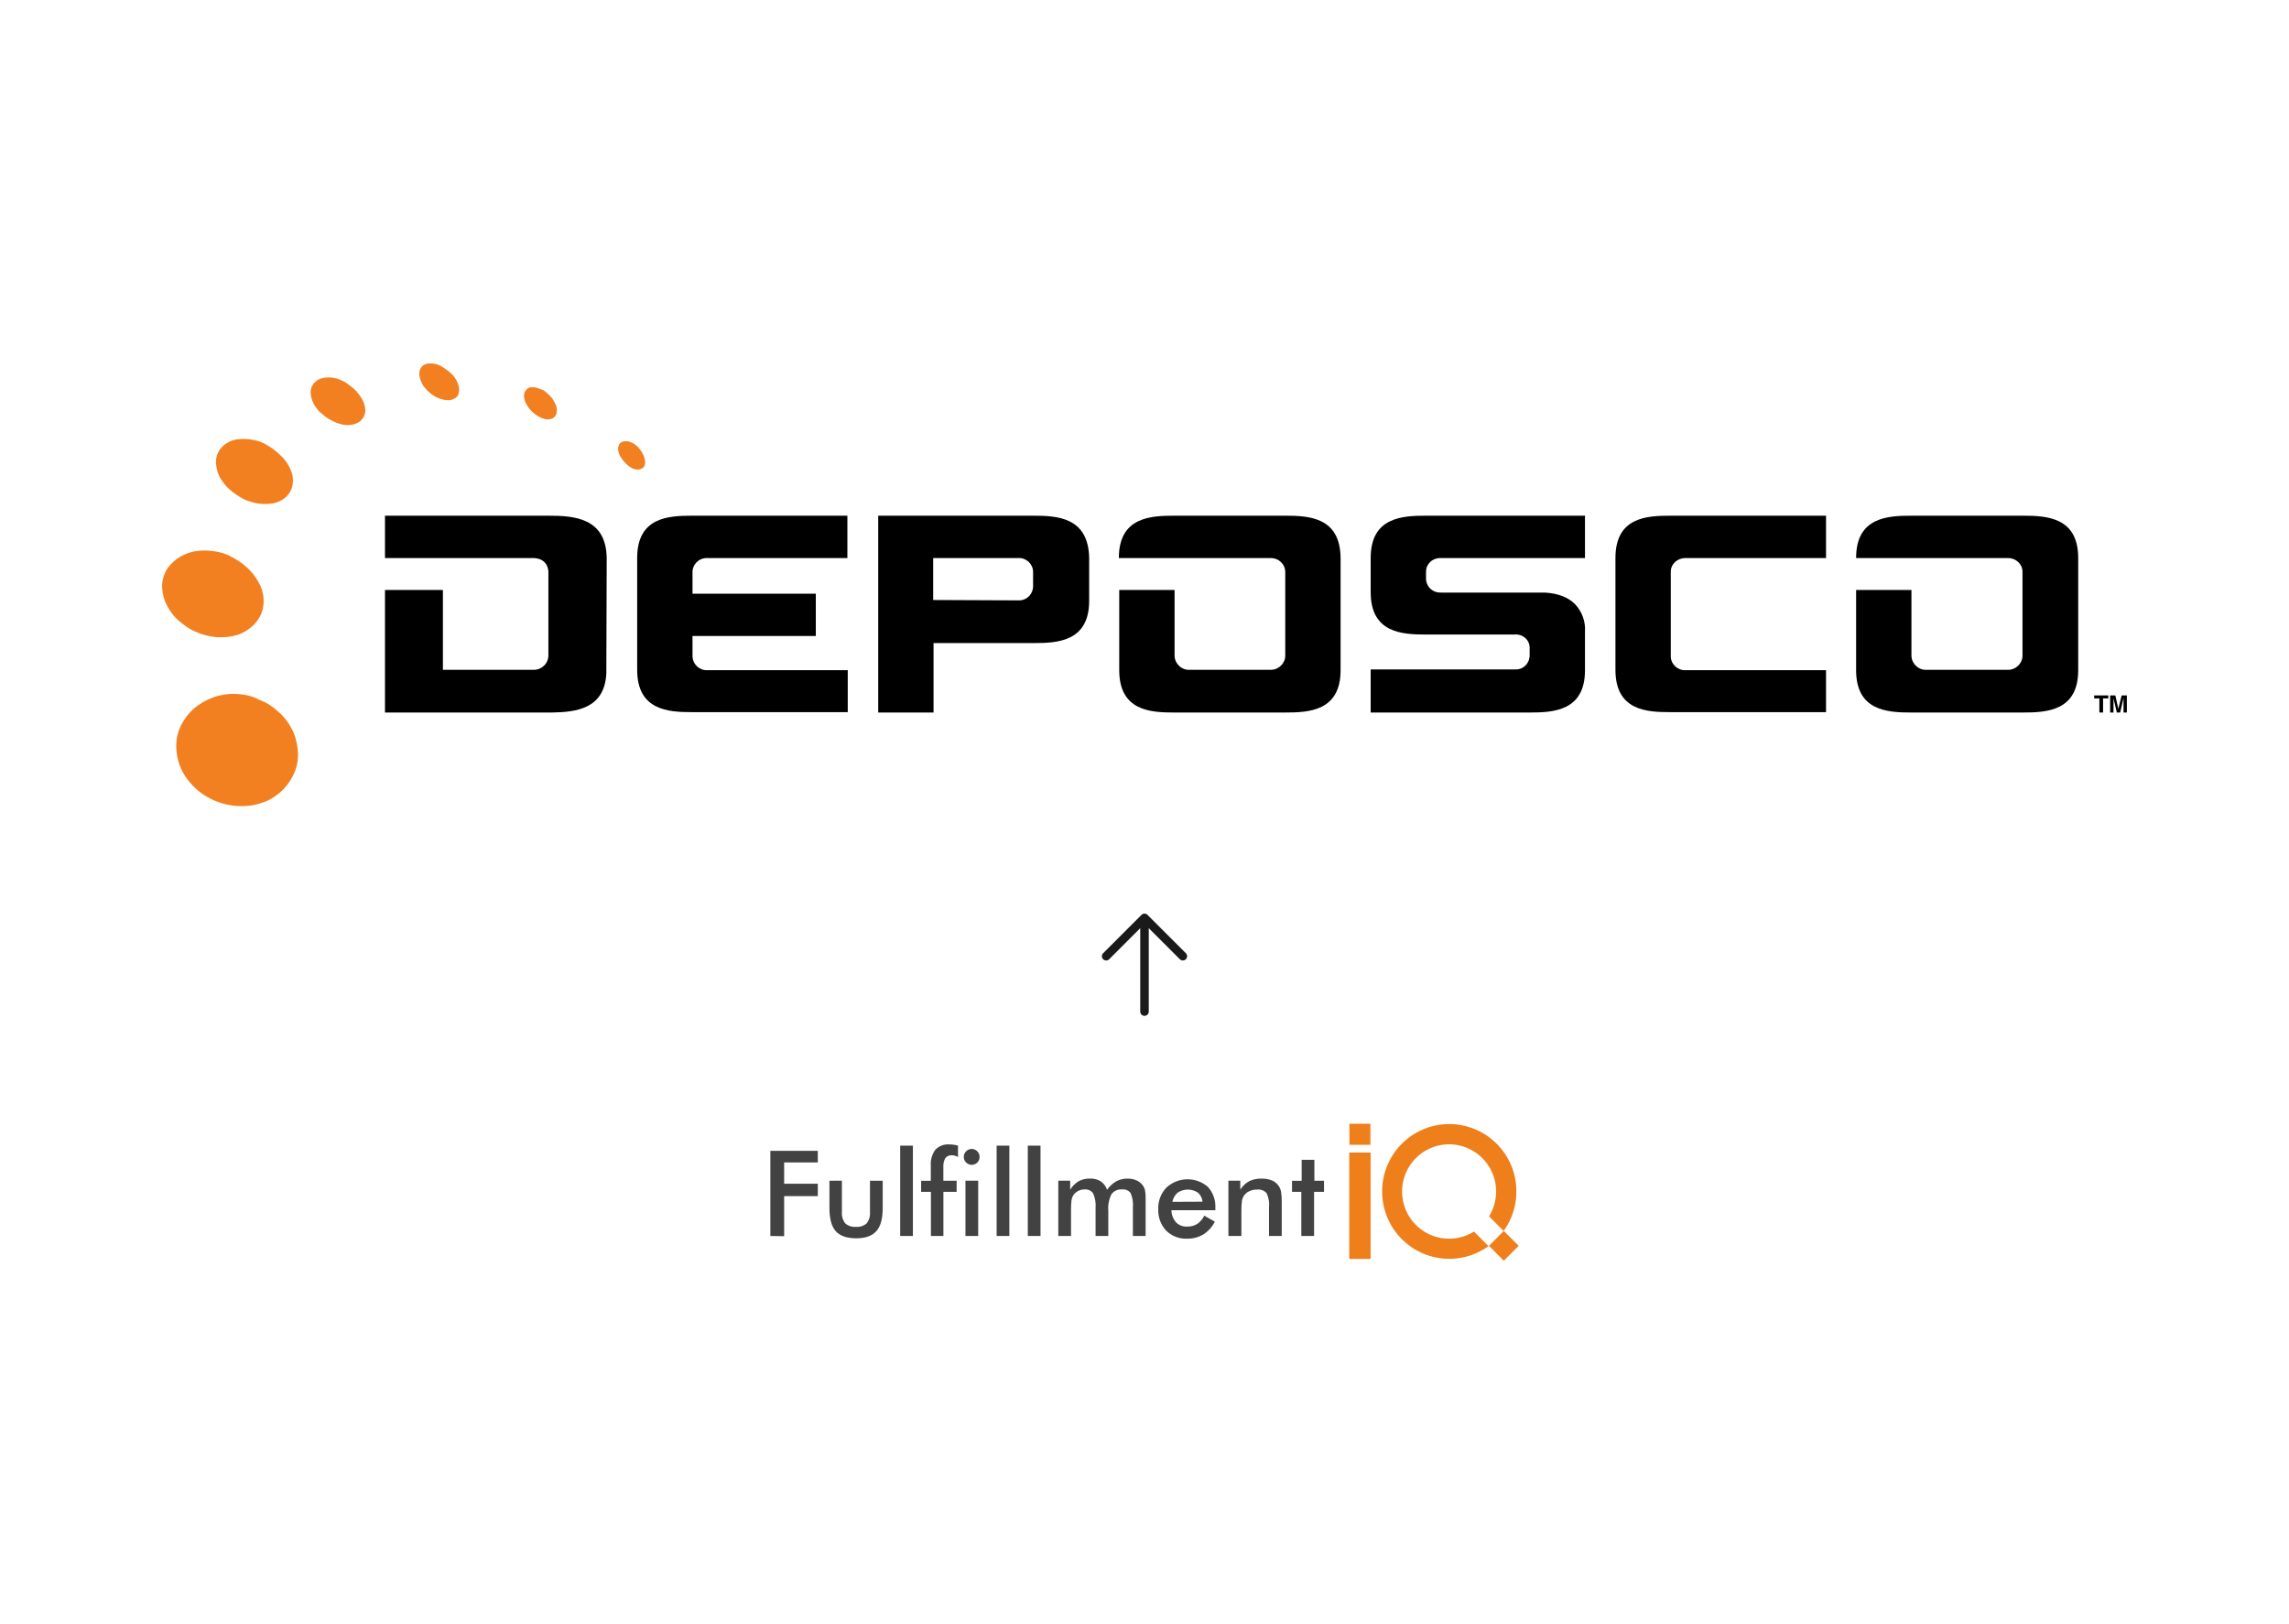
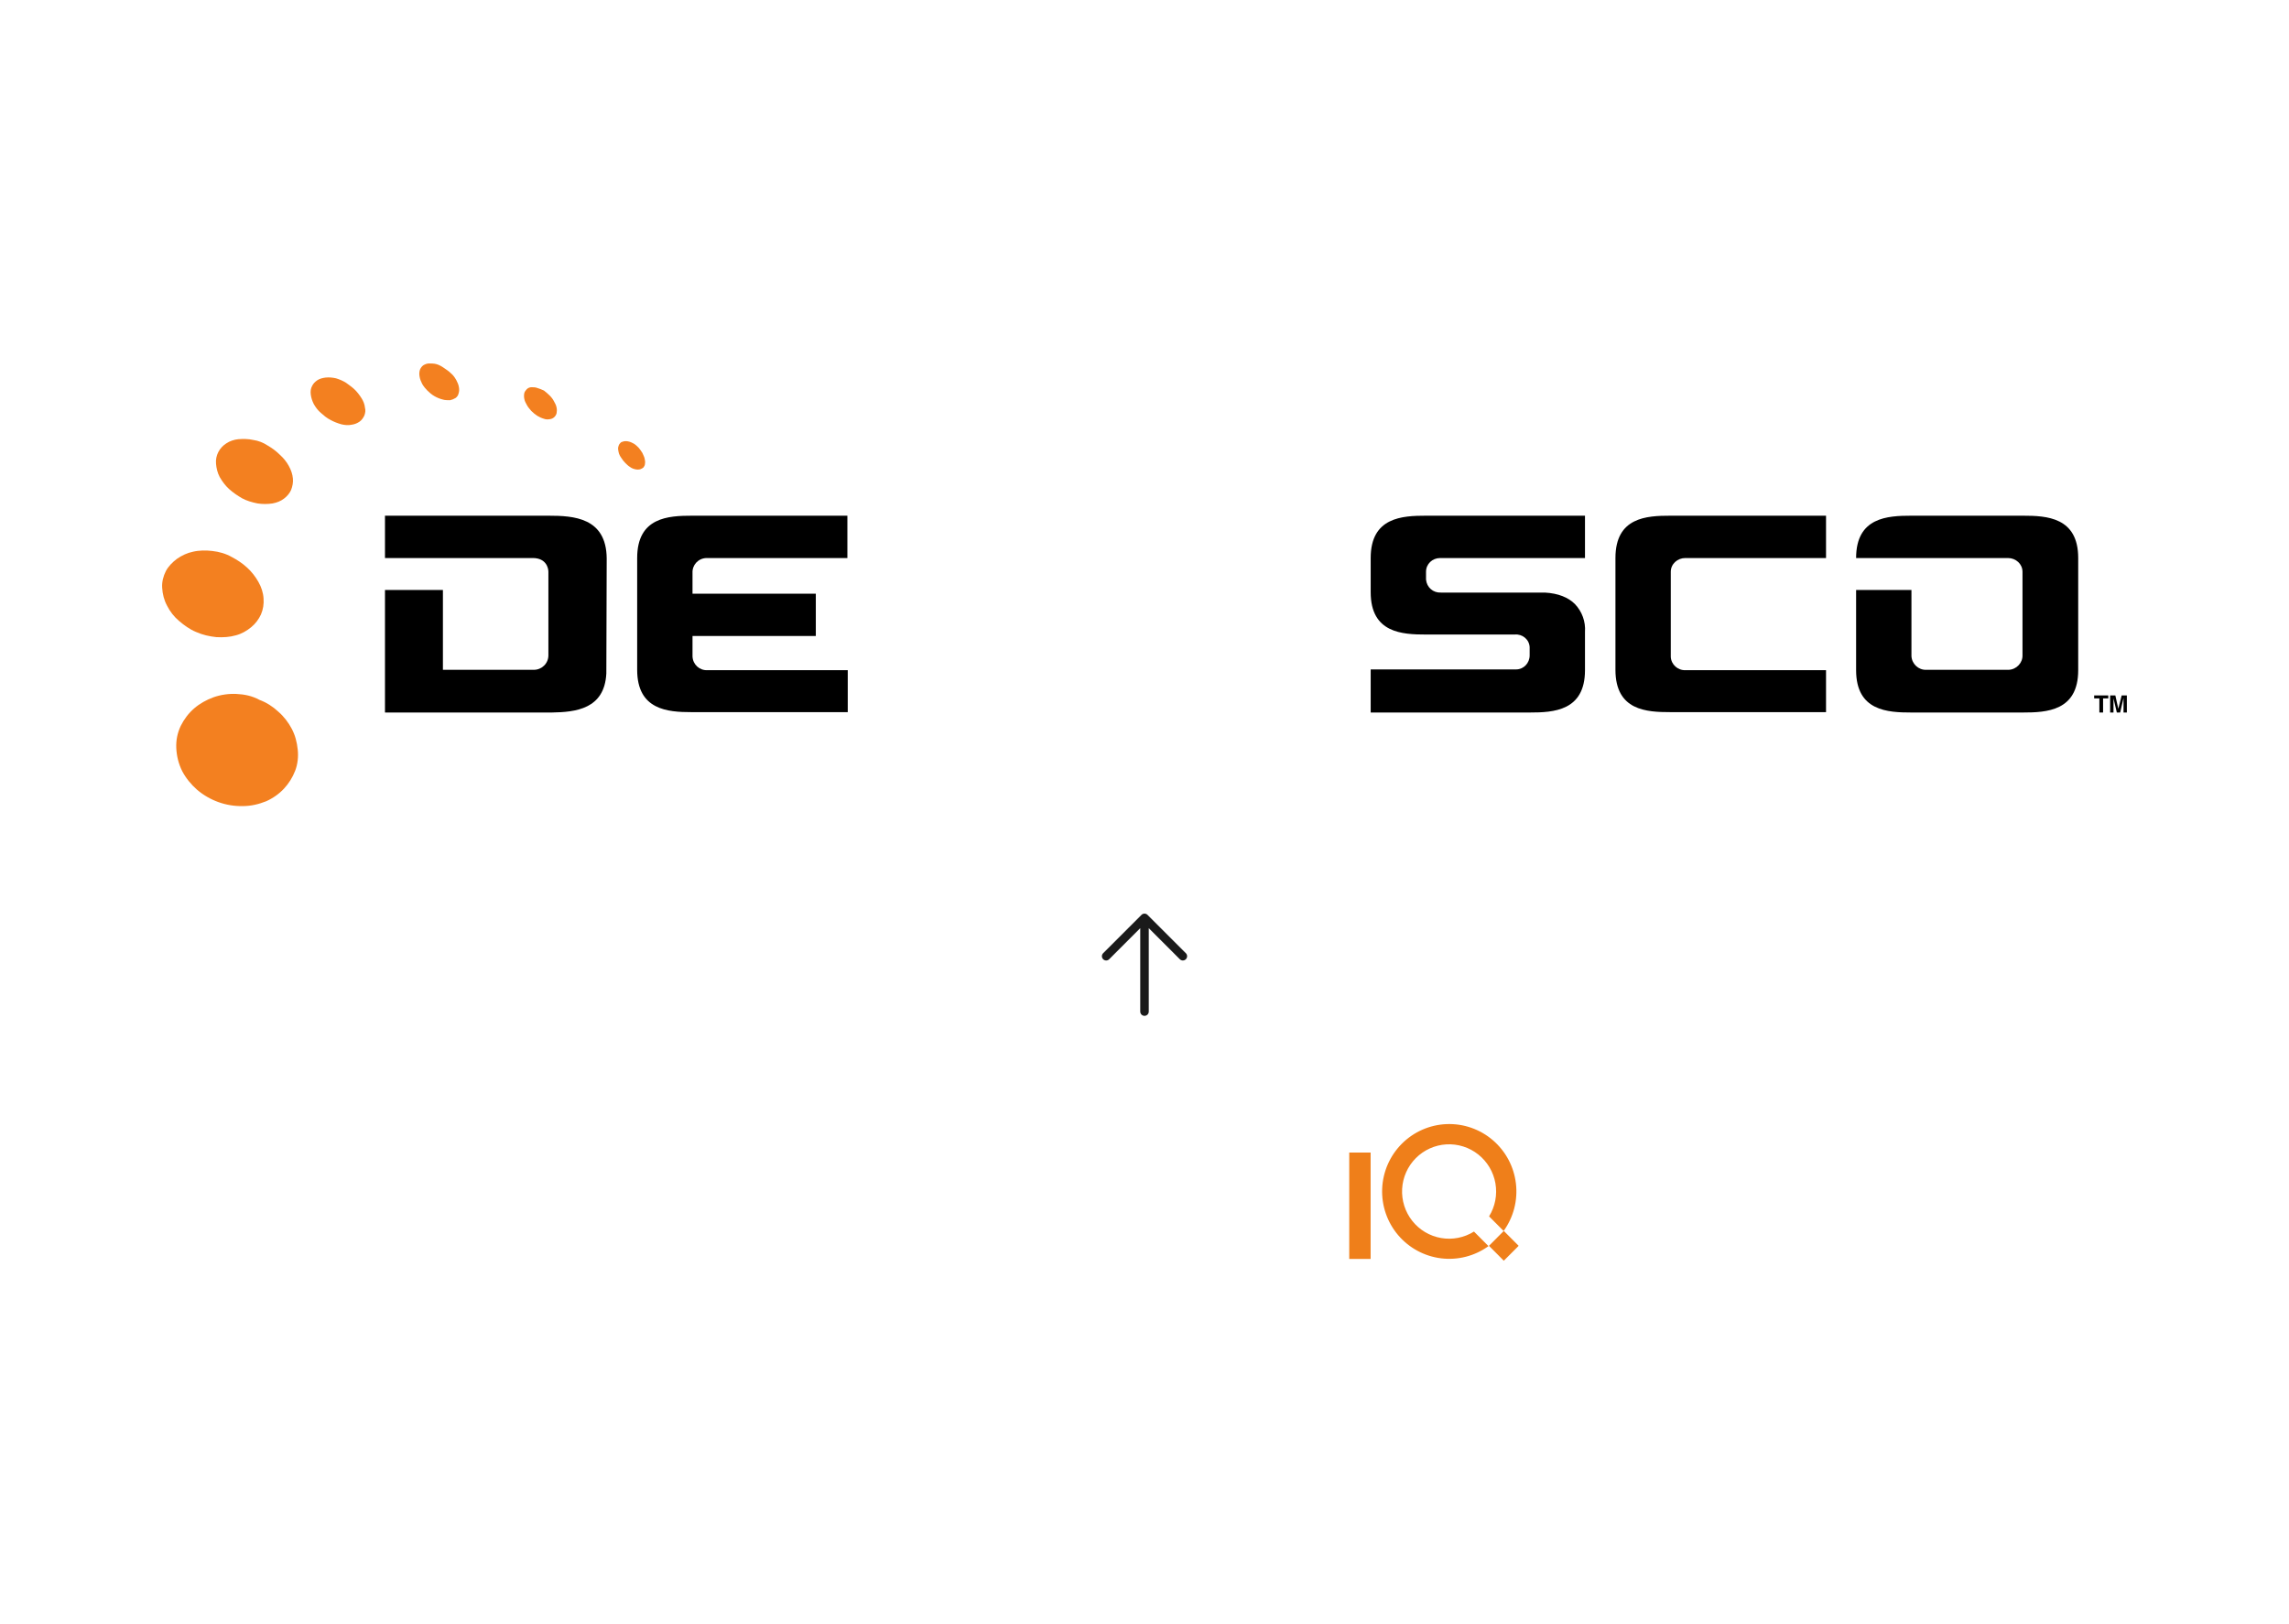
<svg xmlns="http://www.w3.org/2000/svg" width="403" height="286" viewBox="0 0 403 286" fill="none">
  <g clip-path="url(#clip0_1041_1049)">
    <path d="M41.63 122.196C40.257 122.131 38.884 122.327 37.576 122.785C36.334 123.242 35.157 123.896 34.176 124.746C33.195 125.596 32.41 126.643 31.822 127.82C31.233 129.062 30.972 130.37 31.037 131.743C31.102 133.116 31.43 134.489 32.083 135.797C32.737 137.04 33.653 138.151 34.699 139.067C36.922 140.963 39.799 142.009 42.742 141.944C44.18 141.944 45.553 141.617 46.861 141.094C48.038 140.571 49.15 139.786 50 138.87C50.85 137.955 51.504 136.909 51.962 135.732C52.419 134.555 52.55 133.247 52.419 132.005C52.288 130.697 51.962 129.454 51.373 128.343C50.785 127.231 50 126.185 49.019 125.335C48.038 124.419 46.927 123.7 45.684 123.242C44.377 122.523 43.003 122.262 41.63 122.196Z" fill="#F38020" />
    <path d="M37.379 97.021C36.267 96.891 35.09 96.891 33.978 97.152C32.997 97.348 32.017 97.806 31.166 98.395C30.382 98.983 29.663 99.702 29.205 100.552C28.747 101.468 28.486 102.449 28.551 103.495C28.616 104.607 28.878 105.653 29.401 106.634C29.924 107.68 30.643 108.595 31.494 109.315C32.409 110.099 33.39 110.818 34.501 111.276C35.678 111.799 36.855 112.061 38.098 112.192C39.275 112.257 40.452 112.192 41.563 111.865C42.544 111.603 43.46 111.08 44.244 110.426C44.964 109.838 45.552 109.053 45.944 108.203C46.337 107.287 46.468 106.372 46.402 105.391C46.337 104.345 46.01 103.364 45.487 102.449C44.964 101.533 44.31 100.683 43.525 99.964C42.675 99.179 41.76 98.591 40.779 98.068C39.733 97.479 38.556 97.152 37.379 97.021Z" fill="#F38020" />
    <path d="M44.572 77.47C43.722 77.274 42.806 77.274 41.956 77.339C41.237 77.405 40.452 77.666 39.864 78.059C38.621 78.843 37.902 80.216 38.033 81.655C38.098 82.44 38.294 83.29 38.687 84.009C39.144 84.794 39.667 85.513 40.321 86.102C41.041 86.755 41.825 87.278 42.61 87.736C43.46 88.194 44.376 88.456 45.356 88.652C46.206 88.782 47.122 88.782 47.972 88.652C48.691 88.521 49.41 88.259 49.999 87.802C50.522 87.409 50.98 86.886 51.241 86.298C51.503 85.644 51.634 84.924 51.568 84.271C51.503 83.486 51.241 82.767 50.849 82.047C50.457 81.328 49.934 80.674 49.28 80.086C48.626 79.432 47.907 78.909 47.122 78.451C46.337 77.928 45.487 77.601 44.572 77.47Z" fill="#F38020" />
    <path d="M59.156 66.615C58.567 66.485 57.979 66.419 57.325 66.485C56.802 66.55 56.279 66.681 55.886 66.942C55.494 67.204 55.167 67.531 54.971 67.923C54.709 68.381 54.644 68.904 54.709 69.427C54.775 70.016 54.971 70.604 55.232 71.127C55.559 71.716 55.952 72.239 56.475 72.697C56.998 73.154 57.521 73.612 58.175 73.939C58.763 74.266 59.417 74.528 60.136 74.724C60.725 74.855 61.313 74.92 61.902 74.789C62.425 74.724 62.883 74.528 63.275 74.266C63.667 74.004 63.929 73.612 64.125 73.22C64.321 72.762 64.387 72.239 64.256 71.781C64.191 71.193 63.994 70.67 63.667 70.147C63.34 69.623 62.948 69.1 62.49 68.643C62.033 68.185 61.444 67.793 60.921 67.4C60.398 67.073 59.809 66.812 59.156 66.615Z" fill="#F38020" />
    <path d="M76.875 64.131C76.417 64 75.96 64 75.567 64C75.175 64 74.848 64.131 74.521 64.327C74.26 64.523 74.063 64.785 73.933 65.112C73.802 65.504 73.802 65.896 73.867 66.289C73.933 66.746 74.129 67.204 74.325 67.596C74.586 68.054 74.913 68.446 75.24 68.773C75.633 69.166 76.025 69.493 76.483 69.754C76.94 70.016 77.398 70.212 77.921 70.343C78.314 70.474 78.771 70.474 79.229 70.474C79.556 70.408 79.883 70.277 80.21 70.081C80.471 69.885 80.668 69.623 80.733 69.296C80.864 68.904 80.864 68.577 80.798 68.185C80.733 67.727 80.537 67.335 80.341 66.942C80.079 66.485 79.818 66.092 79.425 65.766C79.033 65.373 78.641 65.112 78.248 64.85C77.79 64.523 77.333 64.262 76.875 64.131Z" fill="#F38020" />
    <path d="M94.594 68.316C94.267 68.185 93.874 68.185 93.547 68.185C93.286 68.185 92.959 68.316 92.763 68.512C92.567 68.708 92.37 68.969 92.305 69.231C92.24 69.558 92.24 69.885 92.305 70.212C92.37 70.604 92.567 70.996 92.763 71.323C92.959 71.716 93.286 72.043 93.547 72.37C93.874 72.697 94.201 72.958 94.594 73.22C94.921 73.416 95.313 73.612 95.77 73.743C96.097 73.874 96.49 73.874 96.817 73.808C97.405 73.743 97.863 73.285 97.994 72.762C98.059 72.435 98.059 72.108 97.994 71.781C97.928 71.389 97.732 70.996 97.536 70.67C97.34 70.277 97.078 69.95 96.751 69.623C96.424 69.296 96.097 69.035 95.77 68.773C95.378 68.577 94.986 68.446 94.594 68.316Z" fill="#F38020" />
    <path d="M110.613 77.731C110.351 77.666 110.024 77.666 109.763 77.731C109.501 77.797 109.305 77.862 109.174 78.058C108.978 78.255 108.913 78.451 108.847 78.712C108.782 79.039 108.847 79.301 108.913 79.628C108.978 79.955 109.174 80.347 109.371 80.609C109.567 80.936 109.828 81.263 110.09 81.524C110.351 81.786 110.613 82.047 110.94 82.243C111.201 82.439 111.528 82.57 111.855 82.636C112.117 82.701 112.444 82.701 112.705 82.636C112.902 82.57 113.163 82.439 113.294 82.309C113.425 82.113 113.555 81.916 113.555 81.655C113.621 81.328 113.555 81.066 113.49 80.739C113.425 80.412 113.228 80.085 113.098 79.759C112.902 79.432 112.705 79.17 112.444 78.843C112.182 78.582 111.921 78.32 111.594 78.124C111.332 77.993 111.005 77.797 110.613 77.731Z" fill="#F38020" />
    <path d="M96.55 90.809H67.779V98.264H93.804C96.158 98.264 96.55 100.029 96.55 100.683V115.396C96.55 116.834 95.373 117.946 94 117.946C93.935 117.946 93.87 117.946 93.804 117.946H77.98V103.887H67.779V125.466H97.139C101.324 125.4 106.424 124.877 106.751 118.6L106.816 98.329C106.751 91.136 100.997 90.809 96.55 90.809Z" fill="black" />
-     <path d="M181.95 90.809H154.617V125.465H164.36V113.238H182.015C186.2 113.238 191.758 112.976 191.758 105.783V98.264C191.627 91.071 186.135 90.809 181.95 90.809ZM164.295 105.653V98.264H179.269C180.642 98.198 181.819 99.245 181.884 100.618C181.884 100.683 181.884 100.748 181.884 100.814V103.102C181.95 104.476 180.904 105.653 179.53 105.718C179.465 105.718 179.334 105.718 179.269 105.718L164.295 105.653Z" fill="black" />
    <path d="M279.052 98.264V90.809H251.065C246.88 90.809 241.322 91.071 241.322 98.264V104.279C241.322 111.472 246.88 111.734 251.065 111.734H266.693C268.001 111.603 269.243 112.584 269.309 113.957C269.309 114.022 269.309 114.153 269.309 114.219V115.396C269.309 116.769 268.262 117.88 266.889 117.88C266.824 117.88 266.759 117.88 266.693 117.88H241.322V125.465H269.309C273.494 125.465 279.052 125.204 279.052 118.011V111.276C279.182 109.445 278.529 107.68 277.286 106.372C276.109 105.195 274.344 104.476 271.99 104.345H253.681C252.308 104.41 251.196 103.429 251.065 102.056C251.065 101.991 251.065 101.925 251.065 101.86V100.683C251.065 99.31 252.177 98.264 253.55 98.264C253.615 98.264 253.615 98.264 253.681 98.264H279.052Z" fill="black" />
    <path d="M124.407 98.264H149.19V90.809H121.857C117.672 90.809 112.18 91.071 112.18 98.264V117.946C112.18 125.008 117.542 125.4 121.726 125.4H149.255V118.011H124.538C123.165 118.076 121.988 117.03 121.923 115.592C121.923 115.526 121.923 115.461 121.923 115.396V111.995H143.632V104.541H121.923V100.879C121.857 99.506 122.903 98.329 124.342 98.264C124.277 98.264 124.342 98.264 124.407 98.264Z" fill="black" />
-     <path d="M226.281 90.809H206.729C202.544 90.809 196.986 91.071 196.986 98.264H223.73C225.104 98.264 226.281 99.31 226.281 100.748C226.281 100.814 226.281 100.879 226.281 100.879V115.33C226.346 116.703 225.234 117.88 223.861 117.946C223.796 117.946 223.73 117.946 223.665 117.946H209.41C208.037 118.011 206.86 116.899 206.795 115.526C206.795 115.461 206.795 115.396 206.795 115.33V103.887H197.052V118.011C197.052 125.204 202.61 125.465 206.729 125.465H226.281C230.465 125.465 236.023 125.204 236.023 118.011V98.264C235.958 91.071 230.465 90.809 226.281 90.809Z" fill="black" />
    <path d="M296.707 98.264H321.49V90.809H294.092C289.907 90.809 284.414 91.071 284.414 98.264V117.946C284.414 125.138 289.907 125.4 294.092 125.4H321.49V118.011H296.773C295.399 118.076 294.222 117.03 294.157 115.657V115.592V100.683C294.157 99.31 295.334 98.264 296.707 98.264Z" fill="black" />
    <path d="M356.145 90.809H336.528C332.343 90.809 326.785 91.071 326.785 98.264H353.529C354.902 98.264 356.079 99.31 356.079 100.683C356.079 100.748 356.079 100.814 356.079 100.879V115.33C356.145 116.703 355.033 117.88 353.66 117.946C353.595 117.946 353.529 117.946 353.464 117.946H339.144C337.77 118.011 336.593 116.899 336.528 115.526C336.528 115.461 336.528 115.396 336.528 115.33V103.887H326.785V118.011C326.785 125.204 332.343 125.465 336.528 125.465H356.145C360.33 125.465 365.888 125.204 365.888 118.011V98.264C365.888 91.071 360.33 90.809 356.145 90.809Z" fill="black" />
    <path d="M371.182 122.457V122.981H370.267V125.465H369.613V122.981H368.697V122.457H371.182Z" fill="black" />
    <path d="M373.539 122.457H374.454V125.465H373.866V122.915L373.277 125.465H372.689L372.1 122.981V123.242C372.1 123.373 372.1 123.438 372.1 123.504V125.465H371.512V122.457H372.427L372.95 124.811L373.539 122.457Z" fill="black" />
  </g>
  <path d="M202.031 161.098L208.781 167.848C208.922 167.988 209.001 168.179 209.001 168.378C209.001 168.577 208.922 168.768 208.781 168.909C208.64 169.05 208.449 169.129 208.25 169.129C208.051 169.129 207.861 169.05 207.72 168.909L202.25 163.438L202.25 178.128C202.25 178.327 202.171 178.518 202.031 178.659C201.89 178.799 201.699 178.878 201.5 178.878C201.302 178.878 201.111 178.799 200.97 178.659C200.829 178.518 200.75 178.327 200.75 178.128L200.75 163.438L195.281 168.909C195.14 169.05 194.949 169.129 194.75 169.129C194.551 169.129 194.361 169.05 194.22 168.909C194.079 168.768 194 168.577 194 168.378C194 168.179 194.079 167.988 194.22 167.848L200.97 161.098C201.039 161.028 201.122 160.972 201.213 160.935C201.304 160.897 201.402 160.878 201.5 160.878C201.599 160.878 201.697 160.897 201.788 160.935C201.879 160.972 201.961 161.028 202.031 161.098Z" fill="#1A1A1A" />
  <g clip-path="url(#clip1_1041_1049)">
    <path fill-rule="evenodd" clip-rule="evenodd" d="M262.062 219.429C259.65 221.172 256.673 221.939 253.724 221.578C250.774 221.217 248.068 219.754 246.144 217.48C244.221 215.207 243.221 212.289 243.344 209.309C243.467 206.328 244.704 203.504 246.808 201.397C248.912 199.291 251.729 198.057 254.699 197.942C257.668 197.827 260.571 198.839 262.831 200.776C265.091 202.714 266.541 205.434 266.892 208.396C267.243 211.358 266.471 214.345 264.727 216.76L262.166 214.189C263.237 212.455 263.634 210.386 263.284 208.377C262.933 206.367 261.859 204.557 260.265 203.292C258.671 202.026 256.669 201.393 254.641 201.512C252.612 201.632 250.698 202.497 249.263 203.941C247.828 205.386 246.972 207.309 246.859 209.346C246.745 211.383 247.382 213.391 248.647 214.987C249.912 216.584 251.718 217.657 253.721 218.003C255.724 218.35 257.783 217.945 259.508 216.865L262.062 219.429Z" fill="#EF7F1A" />
    <path d="M264.758 216.753L262.145 219.376L264.758 222L267.372 219.376L264.758 216.753Z" fill="#EF7F1A" />
    <path d="M241.31 202.953H237.547V221.685H241.31V202.953Z" fill="#EF7F1A" />
-     <path d="M241.274 197.878H237.578V201.589H241.274V197.878Z" fill="#EF7F1A" />
-     <path fill-rule="evenodd" clip-rule="evenodd" d="M135.629 217.645V202.653H143.985V204.692H138.056V208.44H143.985V210.621H138.056V217.682L135.629 217.645ZM148.226 207.9V213.387C148.159 214.114 148.367 214.839 148.808 215.419C149.065 215.645 149.365 215.816 149.69 215.922C150.015 216.028 150.358 216.066 150.698 216.033C151.038 216.066 151.381 216.028 151.706 215.922C152.03 215.816 152.33 215.645 152.587 215.419C153.028 214.839 153.236 214.114 153.169 213.387V207.915H155.409V212.728C155.409 214.594 155.043 215.943 154.297 216.783C153.55 217.622 152.37 218.05 150.742 218.05C149.115 218.05 147.882 217.63 147.143 216.798C146.404 215.966 146.031 214.609 146.031 212.728V207.915L148.226 207.9ZM158.486 217.645V201.731H160.726V217.645H158.486ZM169.686 203.702C169.685 203.52 169.72 203.34 169.791 203.172C169.861 203.005 169.966 202.853 170.097 202.728C170.226 202.594 170.38 202.489 170.551 202.418C170.722 202.347 170.905 202.312 171.09 202.316C171.364 202.321 171.63 202.407 171.855 202.562C172.081 202.717 172.257 202.935 172.36 203.189C172.464 203.443 172.492 203.722 172.44 203.992C172.388 204.262 172.259 204.51 172.068 204.707C171.871 204.902 171.621 205.034 171.349 205.087C171.077 205.14 170.796 205.111 170.541 205.003C170.285 204.896 170.067 204.715 169.914 204.484C169.76 204.252 169.679 203.98 169.679 203.702H169.686ZM169.978 217.645V207.9H172.218V217.645H169.978ZM163.899 217.645V209.872H162.175V207.923H163.877V205.307C163.795 204.286 164.081 203.27 164.683 202.443C165.005 202.116 165.395 201.863 165.824 201.704C166.254 201.545 166.714 201.482 167.17 201.521C167.42 201.52 167.669 201.538 167.917 201.574C168.17 201.605 168.419 201.658 168.663 201.731V203.74C168.494 203.641 168.314 203.563 168.126 203.508C167.949 203.456 167.765 203.431 167.581 203.433C167.364 203.413 167.146 203.447 166.947 203.534C166.747 203.62 166.572 203.756 166.438 203.927C166.164 204.436 166.042 205.014 166.087 205.591V207.915H168.424V209.872H166.095V217.645H163.899ZM175.466 217.645V201.731H177.706V217.645H175.466ZM180.954 217.645V201.731H183.194V217.645H180.954ZM188.563 217.645H186.323V207.9H188.414V209.497C188.783 208.883 189.295 208.368 189.907 207.998C190.518 207.673 191.203 207.513 191.894 207.533C192.553 207.506 193.206 207.67 193.775 208.005C194.307 208.367 194.706 208.893 194.91 209.504C195.341 208.892 195.899 208.381 196.546 208.005C197.153 207.685 197.831 207.525 198.517 207.54C199.094 207.528 199.666 207.649 200.19 207.893C200.668 208.12 201.069 208.485 201.34 208.942C201.471 209.175 201.562 209.428 201.608 209.692C201.677 210.11 201.707 210.534 201.698 210.959V217.637H199.458V212.653C199.541 211.77 199.4 210.88 199.047 210.067C198.872 209.843 198.643 209.668 198.382 209.559C198.12 209.45 197.835 209.411 197.554 209.444C197.197 209.412 196.838 209.472 196.511 209.619C196.184 209.766 195.9 209.995 195.687 210.284C195.237 211.191 195.043 212.205 195.127 213.215V217.645H192.887V212.653C192.956 211.792 192.807 210.928 192.454 210.141C192.288 209.903 192.063 209.713 191.801 209.59C191.538 209.468 191.248 209.418 190.96 209.444C190.543 209.439 190.131 209.542 189.766 209.744C189.413 209.937 189.117 210.219 188.907 210.561C188.773 210.814 188.684 211.088 188.645 211.371C188.577 211.975 188.55 212.584 188.563 213.192V217.622V217.645ZM214.011 213.102H206.238C206.246 213.889 206.535 214.647 207.052 215.239C207.304 215.493 207.606 215.692 207.939 215.821C208.272 215.95 208.629 216.007 208.986 215.988C209.612 216.01 210.231 215.852 210.771 215.531C211.309 215.162 211.741 214.658 212.025 214.069L213.884 215.119C213.426 216.039 212.727 216.817 211.861 217.368C211.003 217.872 210.025 218.131 209.031 218.117C208.343 218.152 207.656 218.043 207.014 217.796C206.371 217.55 205.786 217.171 205.297 216.685C204.828 216.174 204.465 215.574 204.229 214.92C203.994 214.266 203.889 213.572 203.923 212.877C203.899 212.189 204.013 211.502 204.258 210.858C204.503 210.215 204.874 209.627 205.349 209.13C206.339 208.207 207.633 207.684 208.984 207.66C210.335 207.636 211.646 208.114 212.667 209.002C213.122 209.509 213.471 210.101 213.695 210.744C213.92 211.388 214.014 212.07 213.974 212.75V213.17L214.011 213.102ZM211.711 211.603C211.663 210.989 211.376 210.418 210.912 210.014C210.383 209.66 209.76 209.471 209.124 209.471C208.488 209.471 207.865 209.66 207.336 210.014C206.856 210.434 206.528 211 206.402 211.626L211.711 211.603ZM216.274 217.645V207.9H218.365V209.497C218.746 208.87 219.284 208.353 219.925 207.998C220.611 207.673 221.363 207.516 222.121 207.54C222.752 207.523 223.38 207.638 223.965 207.878C224.373 208.052 224.732 208.325 225.008 208.673C225.285 209.021 225.47 209.433 225.548 209.872C225.641 210.489 225.679 211.114 225.66 211.738V217.637H223.42V212.653C223.52 211.777 223.372 210.892 222.994 210.097C222.787 209.867 222.529 209.691 222.241 209.582C221.953 209.472 221.643 209.433 221.337 209.467C220.861 209.46 220.389 209.557 219.955 209.752C219.566 209.925 219.235 210.206 218.999 210.561C218.818 210.834 218.701 211.144 218.656 211.468C218.576 212.047 218.544 212.631 218.559 213.215V217.645H216.274ZM229.11 217.645V209.872H227.474V207.923H229.17V204.235H231.41V207.915H233.105V209.872H231.357V217.645H229.11Z" fill="#434242" />
  </g>
  <defs>
    <clipPath id="clip0_1041_1049">
      <rect width="345.907" height="77.878" fill="white" transform="translate(28.547 64)" />
    </clipPath>
    <clipPath id="clip1_1041_1049">
      <rect width="131.742" height="24.122" fill="white" transform="translate(135.629 197.878)" />
    </clipPath>
  </defs>
</svg>